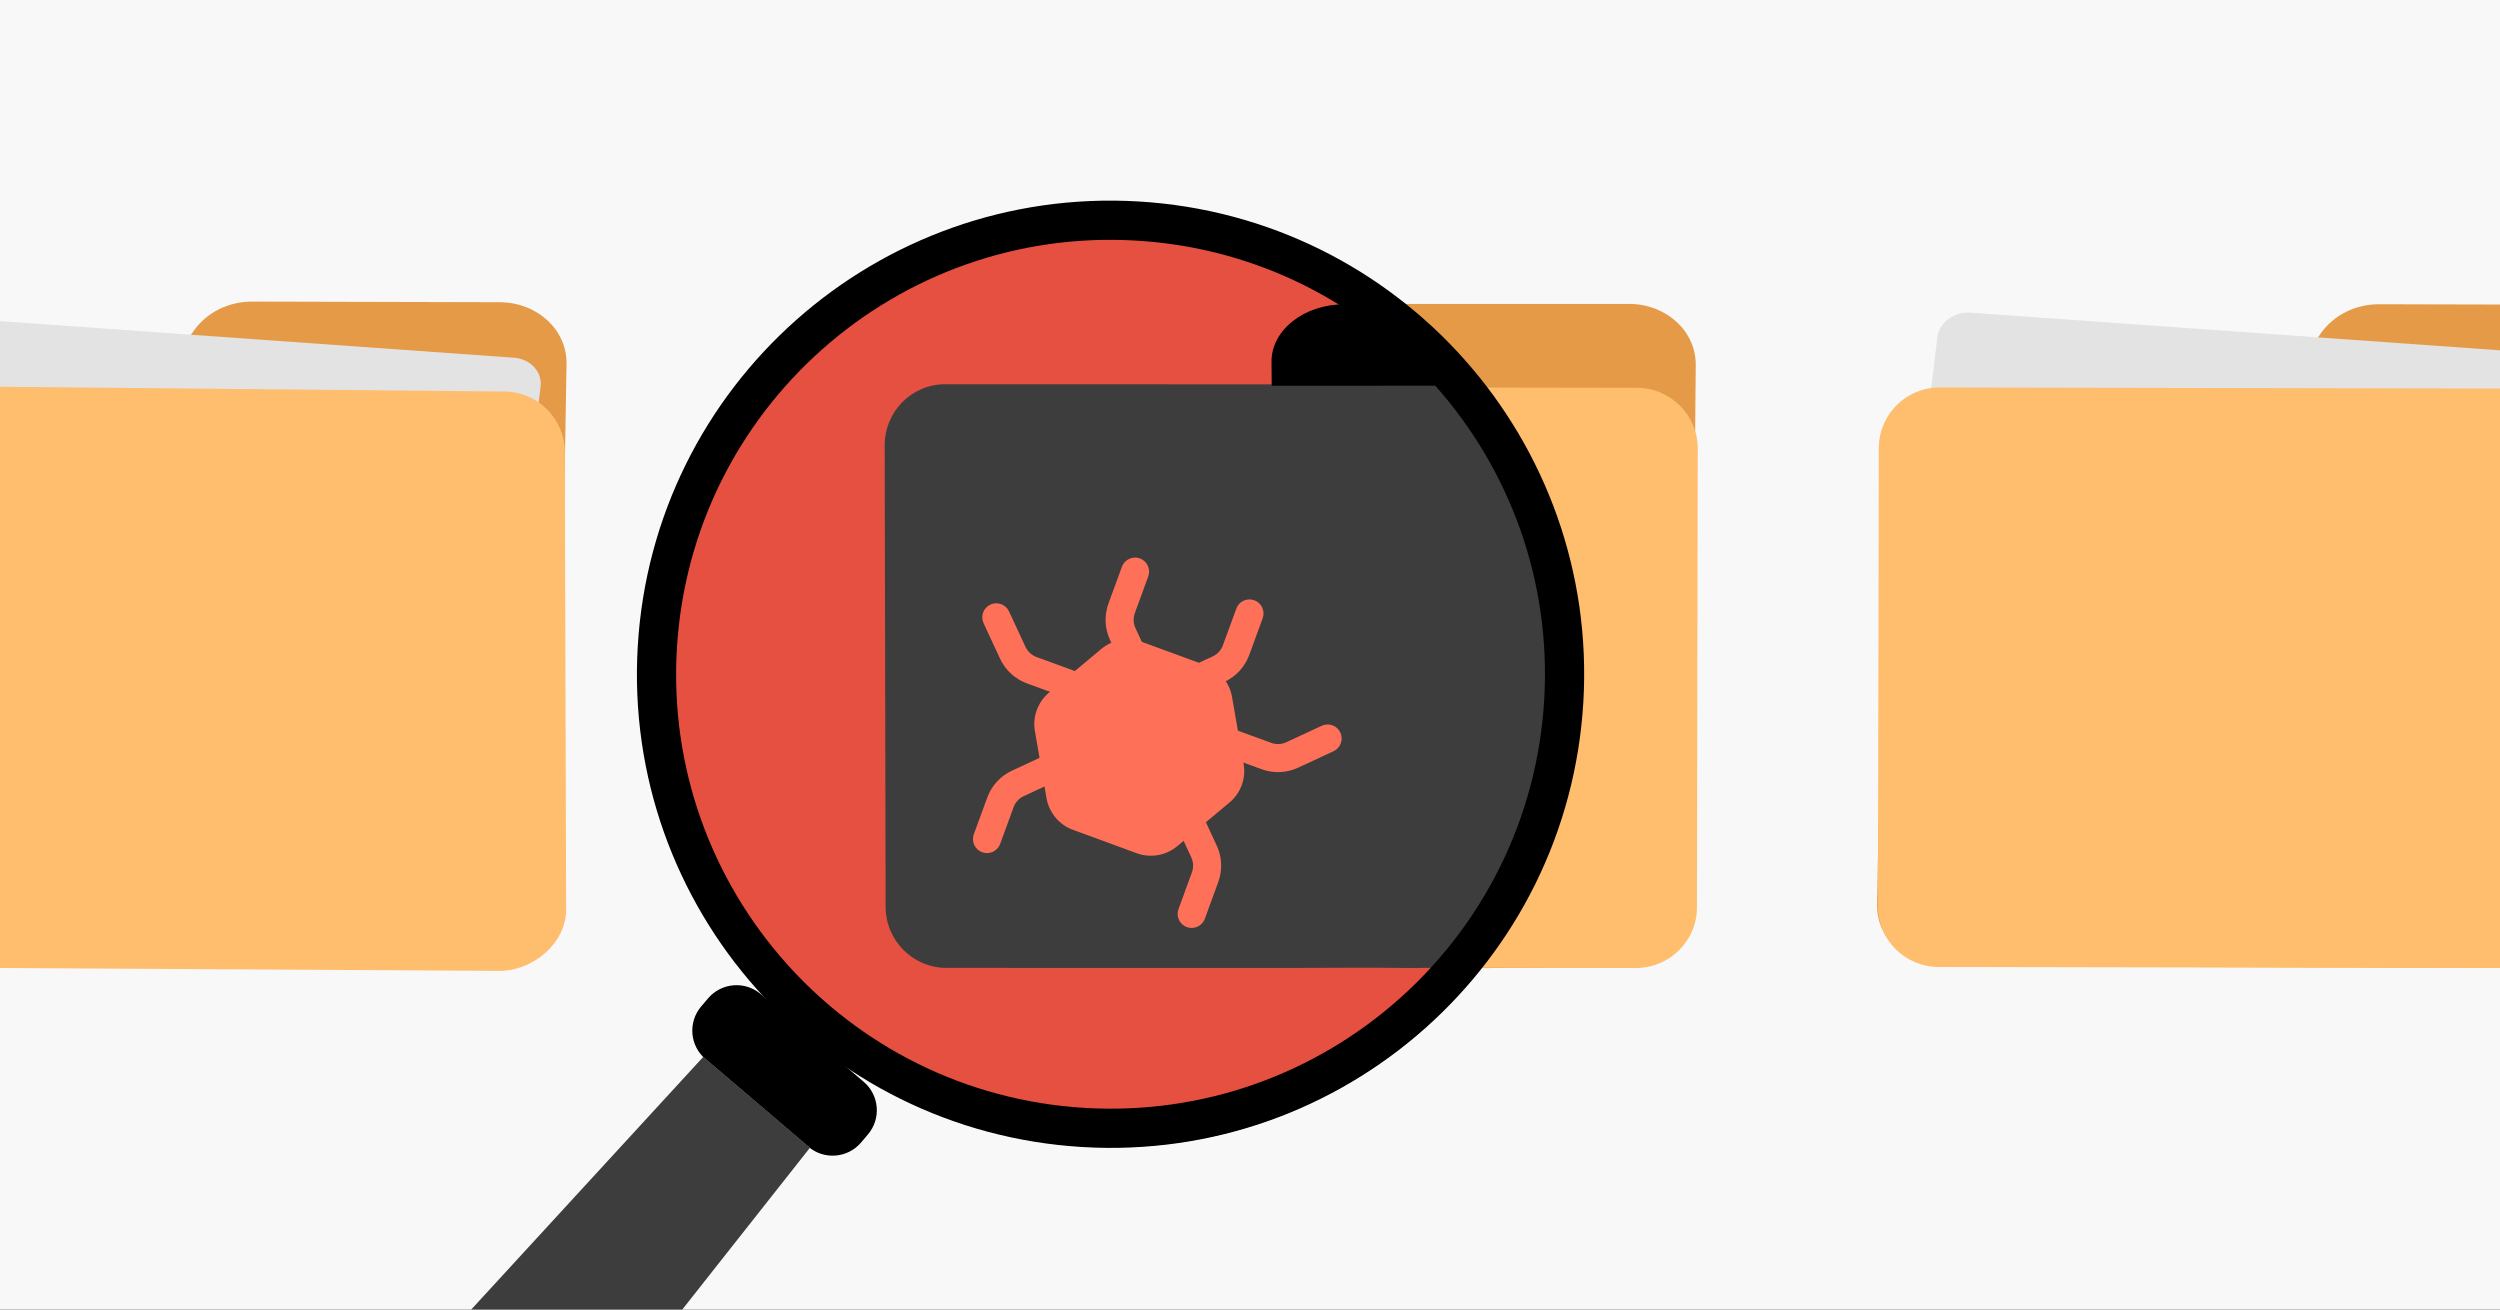
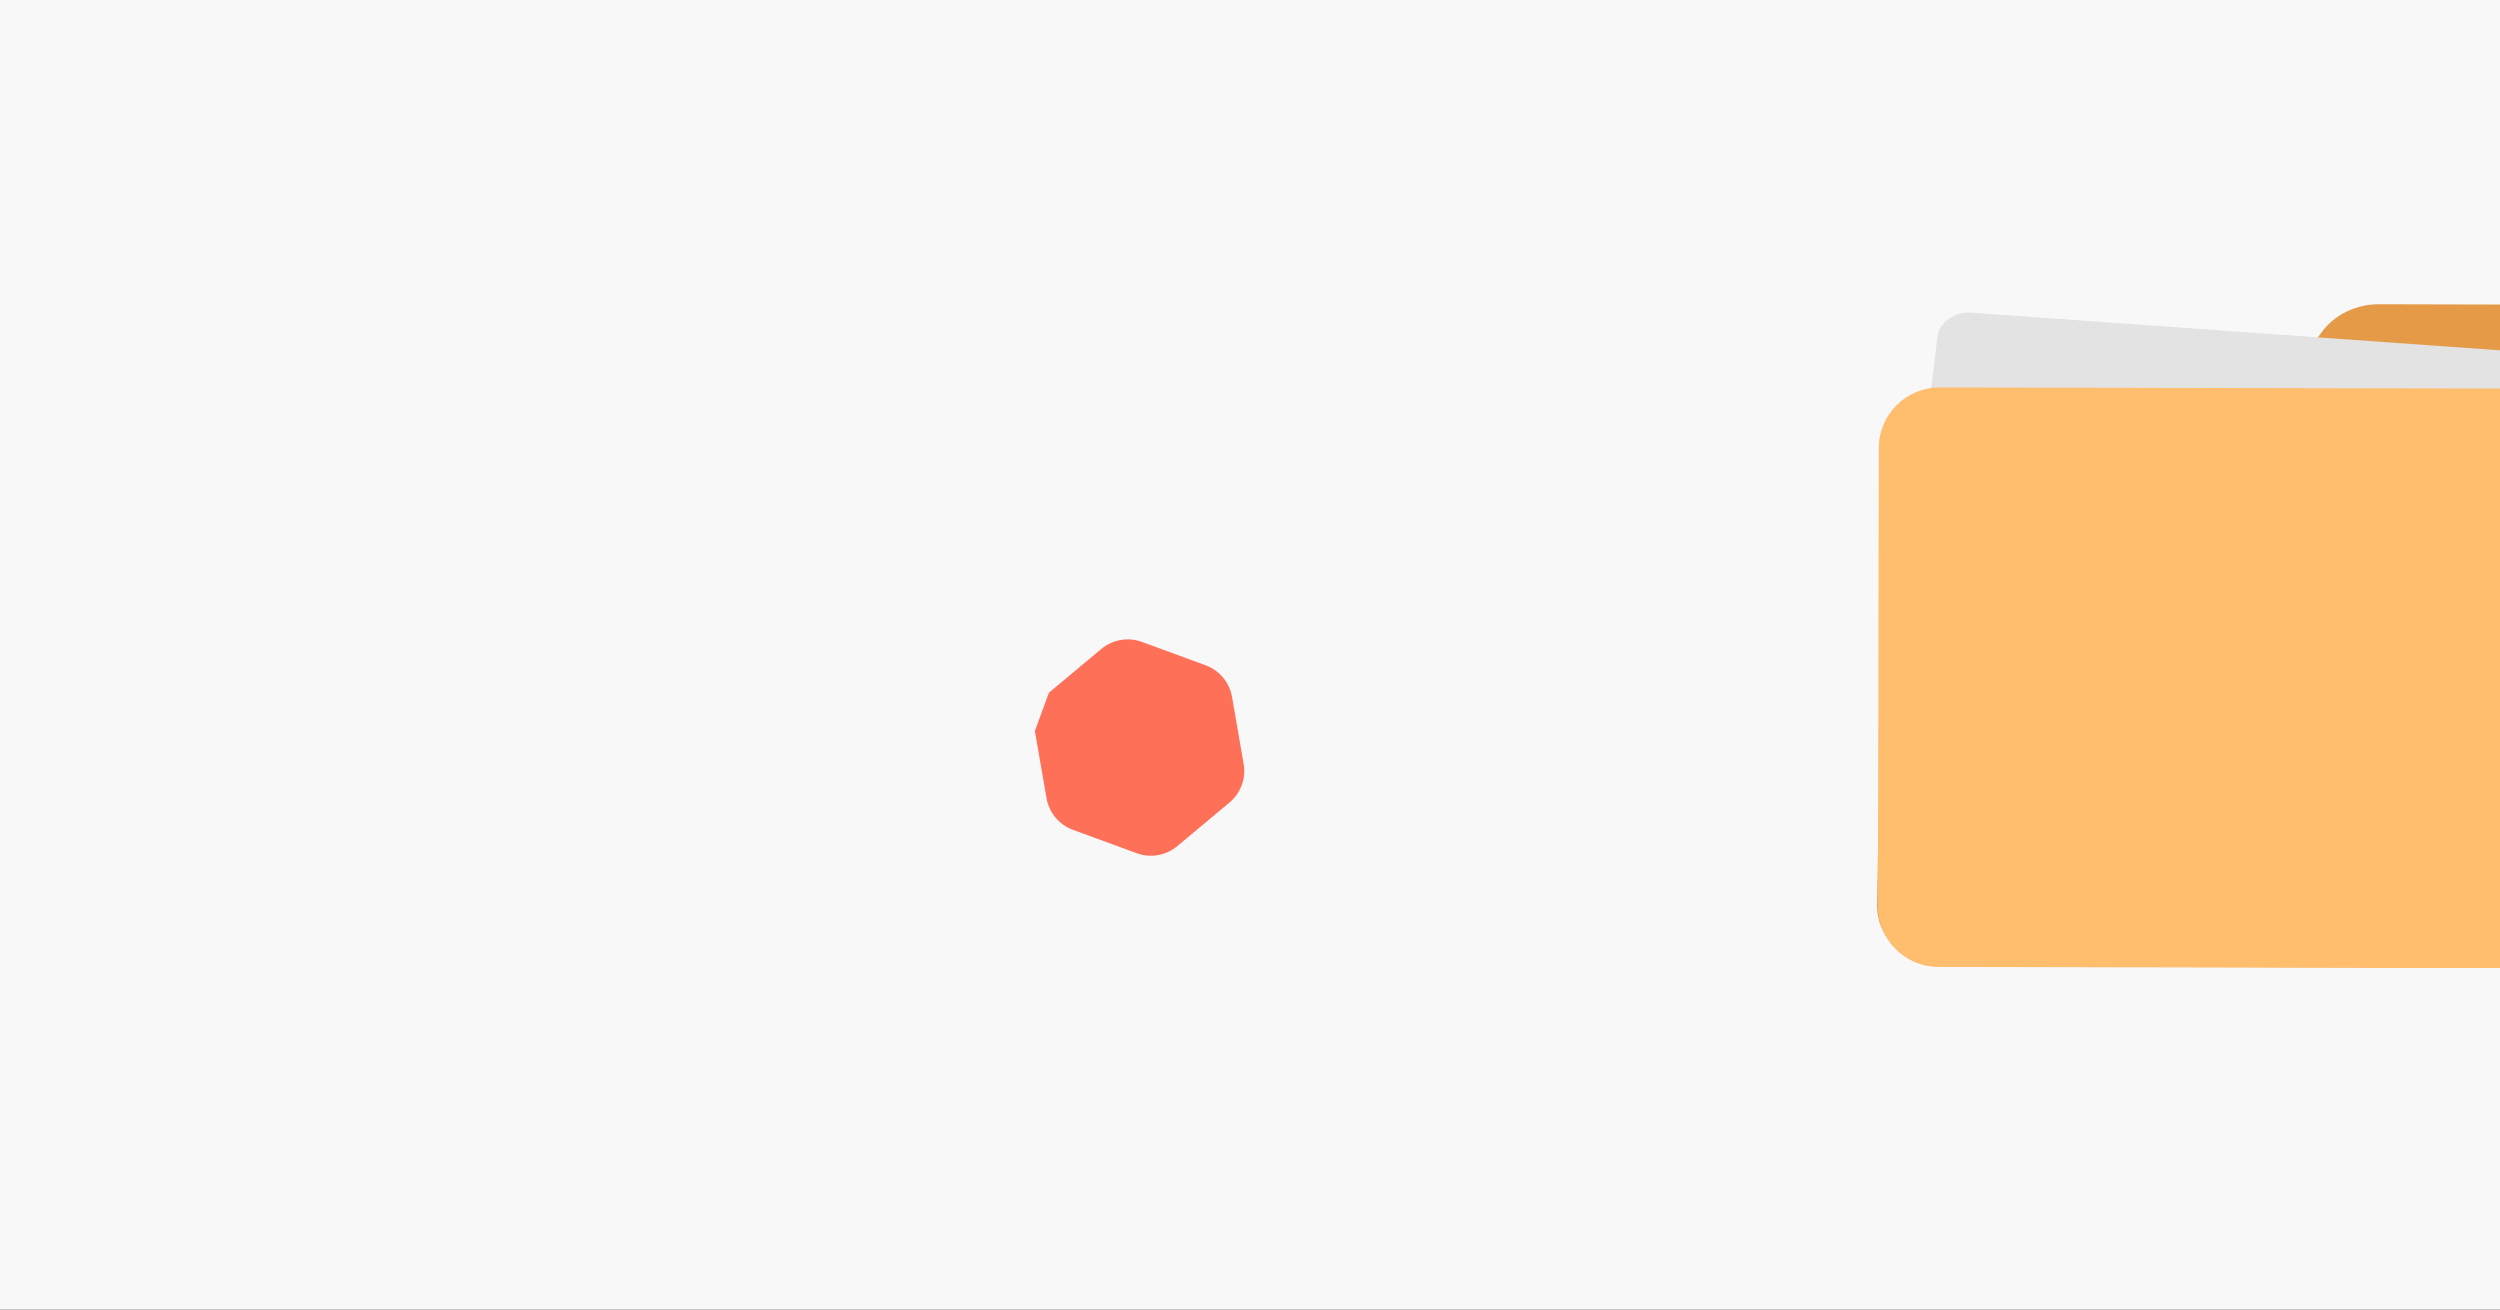
<svg xmlns="http://www.w3.org/2000/svg" fill="none" height="495" viewBox="0 0 945 495" width="945">
  <rect x="0" y="0" width="945" height="495" fill="#333333" stroke="none" />
  <clipPath id="clip0_1967_838">
    <path d="M0 0H945V495H0Z" />
  </clipPath>
  <clipPath id="clip1_1967_838">
-     <path d="M-207 16H741.945V661H-207Z" />
-   </clipPath>
+     </clipPath>
  <g clip-path="url(#clip0_1967_838)">
    <path d="M0 0H945V495H0Z" fill="#f8f8f8" />
    <g clip-path="url(#clip1_1967_838)">
      <path d="M615.644 114.88C629.76 114.805 641.109 125.14 640.994 137.965L639.153 342.319C639.038 355.138 627.5 365.595 613.384 365.664L359.927 366.965C345.812 367.04 334.462 356.706 334.577 343.881L336.133 171.13C336.248 158.312 347.786 147.854 361.901 147.786L469.134 147.235C479.58 147.181 489.359 142.187 495.101 133.969L500.44 126.331C505.175 119.55 513.208 114.928 522 114.88L615.651 114.88 615.644 114.88Z" fill="#e59a48" />
      <path d="M334.539 169.05 334.241 342.473C334.219 355.142 344.521 365.43 357.251 365.452L618.356 365.901C631.086 365.923 641.423 355.671 641.445 343.002L641.743 169.579C641.765 156.91 631.463 146.622 618.733 146.6L357.628 146.151C344.898 146.129 334.561 156.381 334.539 169.05Z" fill="#ffbd6e" />
      <path d="M421.554 433.697C519.723 432.94 598.691 352.746 597.935 254.577 597.178 156.408 516.984 77.439 418.815 78.196 320.646 78.952 241.677 159.147 242.434 257.316 243.19 355.485 323.385 434.453 421.554 433.697Z" fill="#e55041" />
      <path d="M572.083 171.275C569.356 166.576 566.403 162.005 563.224 157.598 552.431 142.606 544.747 145.289 527.344 145.288 512.002 145.286 496.659 145.284 481.324 145.275 439.981 145.268 398.631 145.261 357.288 145.246 344.631 145.243 334.388 155.572 334.412 168.318L334.769 342.781C334.793 355.528 345.081 365.858 357.739 365.861 400.229 365.87 442.72 365.879 485.21 365.888 500.955 365.893 516.719 365.683 532.466 365.901 558.5 365.903 554.78 365.05 565.524 349.368 584.004 322.402 594.494 289.87 594.86 257.048 595.196 227.098 587.088 197.148 572.083 171.268L572.083 171.275Z" fill="#3d3d3d" />
-       <path d="M543.706 146.25 543.56 127.375C540.362 125.763 537.303 123.924 534.411 121.903 531.472 119.844 528.941 117.524 526.793 115.021 520.61 115.017 514.433 115.013 508.249 115.009 493.032 115.004 480.665 124.67 480.629 136.605L480.7 145.809 543.702 145.787 543.706 146.25Z" fill="#000000" />
      <path d="M409.622 426.181C504.234 431.794 585.487 359.641 591.1 265.029 596.713 170.416 524.56 89.163 429.948 83.551 335.335 77.938 254.082 150.09 248.47 244.703 242.857 339.316 315.009 420.568 409.622 426.181Z" stroke="#000000" stroke-miterlimit="10" stroke-width="14.818" />
      <path d="M326.48 408.921 287.562 375.767C281.624 370.711 272.719 371.428 267.664 377.359L265.06 380.421C260.004 386.359 260.721 395.263 266.652 400.319L305.57 433.473C311.508 438.529 320.412 437.812 325.468 431.881L328.072 428.819C333.127 422.888 332.411 413.977 326.48 408.921Z" fill="#000000" />
      <path d="M83.711 597.808 265.84 399.49 306.167 433.838 139.374 645.212" fill="#3d3d3d" />
      <g clip-rule="evenodd" fill="#ff7059" fill-rule="evenodd">
        <path d="M506.654 276.918C507.887 279.573 506.734 282.725 504.079 283.958L490.674 290.184C486.338 292.197 481.381 292.406 476.891 290.764L460.591 284.802C457.842 283.796 456.428 280.752 457.434 278.003 458.439 275.253 461.483 273.839 464.233 274.845L480.533 280.807C482.382 281.483 484.423 281.397 486.208 280.568L499.613 274.343C502.268 273.11 505.421 274.263 506.654 276.918Z" />
        <path d="M374.37 228.535C371.715 229.768 370.562 232.921 371.795 235.576L378.02 248.981C380.034 253.316 383.687 256.674 388.176 258.316L404.477 264.278C407.226 265.283 410.27 263.87 411.276 261.12 412.281 258.371 410.868 255.327 408.118 254.321L391.818 248.359C389.969 247.683 388.465 246.301 387.636 244.515L381.411 231.11C380.178 228.455 377.026 227.302 374.37 228.535Z" />
        <path d="M448.627 350.446C451.377 351.452 454.421 350.038 455.427 347.289L460.504 333.408C462.145 328.919 461.937 323.961 459.923 319.626L452.613 303.884C451.38 301.229 448.228 300.076 445.573 301.309 442.917 302.542 441.764 305.694 442.997 308.35L450.308 324.091C451.137 325.877 451.223 327.918 450.547 329.766L445.47 343.647C444.464 346.397 445.878 349.441 448.627 350.446Z" />
        <path d="M430.884 211.083C428.135 210.077 425.091 211.491 424.085 214.24L419.008 228.121C417.366 232.61 417.575 237.568 419.588 241.903L426.899 257.645C428.132 260.3 431.284 261.453 433.939 260.22 436.594 258.987 437.747 255.835 436.514 253.18L429.204 237.438C428.375 235.653 428.289 233.611 428.965 231.763L434.042 217.882C435.047 215.133 433.634 212.089 430.884 211.083Z" />
        <path d="M371.263 322.15C368.514 321.145 367.1 318.101 368.106 315.351L373.183 301.471C374.825 296.981 378.183 293.328 382.518 291.315L398.26 284.005C400.915 282.772 404.067 283.924 405.3 286.58 406.533 289.235 405.381 292.387 402.725 293.62L386.983 300.931C385.198 301.76 383.816 303.264 383.139 305.112L378.063 318.993C377.057 321.742 374.013 323.156 371.263 322.15Z" />
        <path d="M474.129 226.9C476.879 227.905 478.292 230.949 477.287 233.699L472.21 247.58C470.568 252.069 467.21 255.722 462.875 257.735L447.133 265.046C444.477 266.279 441.325 265.126 440.092 262.47 438.859 259.815 440.012 256.663 442.667 255.43L458.409 248.12C460.194 247.291 461.577 245.786 462.253 243.938L467.33 230.057C468.336 227.308 471.38 225.894 474.129 226.9Z" />
      </g>
      <path d="M188.925 114.239C203.068 114.279 214.358 124.692 214.149 137.508L210.728 341.802C210.508 354.618 198.869 364.981 184.726 364.941L-69.227 364.293C-83.37 364.253-94.66 353.84-94.451 341.024L-91.558 168.327C-91.339 155.511-79.7 145.148-65.557 145.188L41.891 145.457C52.354 145.487 62.188 140.57 68.013 132.392L73.418 124.802C78.216 118.059 86.474 113.98 95.281 114L188.935 114.239H188.925Z" fill="#e59a48" />
      <path d="M194.251 135.214-59.124 117.182C-65.377 116.733-70.993 120.902-71.671 126.487L-93.942 309.148C-94.621 314.733-90.112 319.62-83.859 320.069L169.516 338.102C175.769 338.55 181.385 334.381 182.063 328.796L204.334 146.136C205.013 140.55 200.504 135.663 194.251 135.214Z" fill="#e3e3e3" />
      <path d="M-93.152 168.226-94.784 341.408C-94.903 354.057-82.569 365.382-69.864 365.501L188.638 366.985C201.343 367.105 213.881 356.65 214 344L213.491 171.116C213.61 158.466 203.407 148.115 190.702 147.995L-69.931 145.538C-82.636 145.419-93.033 155.576-93.152 168.226Z" fill="#ffbd6e" />
    </g>
    <path d="M992.925 115.239C1007.07 115.279 1018.36 125.692 1018.15 138.508L1014.73 342.802C1014.51 355.618 1002.87 365.981 988.726 365.941L734.773 365.293C720.63 365.253 709.34 354.84 709.549 342.024L712.442 169.327C712.661 156.511 724.3 146.148 738.443 146.188L845.891 146.457C856.354 146.487 866.188 141.57 872.013 133.392L877.418 125.802C882.216 119.059 890.474 114.98 899.281 115L992.935 115.239H992.925Z" fill="#e59a48" />
    <path d="M998.251 136.214 744.876 118.182C738.623 117.733 733.007 121.902 732.329 127.487L710.058 310.148C709.38 315.733 713.888 320.62 720.141 321.069L973.516 339.102C979.769 339.55 985.385 335.381 986.063 329.796L1008.33 147.136C1009.01 141.55 1004.5 136.663 998.251 136.214Z" fill="#e3e3e3" />
    <path d="M710.193 169.325 709.858 342.55C709.833 355.203 720.071 365.48 732.723 365.504L992.281 366.007C1004.93 366.031 1015.21 355.794 1015.24 343.141L1015.57 169.917C1015.6 157.264 1005.36 146.987 992.705 146.963L733.148 146.46C720.495 146.435 710.218 156.673 710.193 169.325Z" fill="#ffbd6e" />
-     <path d="M455.608 251.811 455.608 251.811 431.519 242.972C426.413 241.102 420.698 242.086 416.503 245.589L396.795 262.05 396.795 262.05C392.608 265.532 390.61 270.986 391.549 276.345L391.549 276.346 395.931 301.639C396.87 307 400.589 311.47 405.687 313.339L405.687 313.339 429.777 322.179C434.883 324.049 440.598 323.064 444.793 319.562 444.793 319.562 444.793 319.562 444.793 319.562L464.5 303.101 464.501 303.1C468.688 299.618 470.685 294.164 469.746 288.805L469.746 288.804 465.364 263.511 455.608 251.811ZM455.608 251.811C460.707 253.681 464.425 258.15 465.364 263.51L455.608 251.811Z" fill="#ff7059" stroke="#ff7059" stroke-width=".707" />
+     <path d="M455.608 251.811 455.608 251.811 431.519 242.972C426.413 241.102 420.698 242.086 416.503 245.589L396.795 262.05 396.795 262.05L391.549 276.346 395.931 301.639C396.87 307 400.589 311.47 405.687 313.339L405.687 313.339 429.777 322.179C434.883 324.049 440.598 323.064 444.793 319.562 444.793 319.562 444.793 319.562 444.793 319.562L464.5 303.101 464.501 303.1C468.688 299.618 470.685 294.164 469.746 288.805L469.746 288.804 465.364 263.511 455.608 251.811ZM455.608 251.811C460.707 253.681 464.425 258.15 465.364 263.51L455.608 251.811Z" fill="#ff7059" stroke="#ff7059" stroke-width=".707" />
  </g>
</svg>